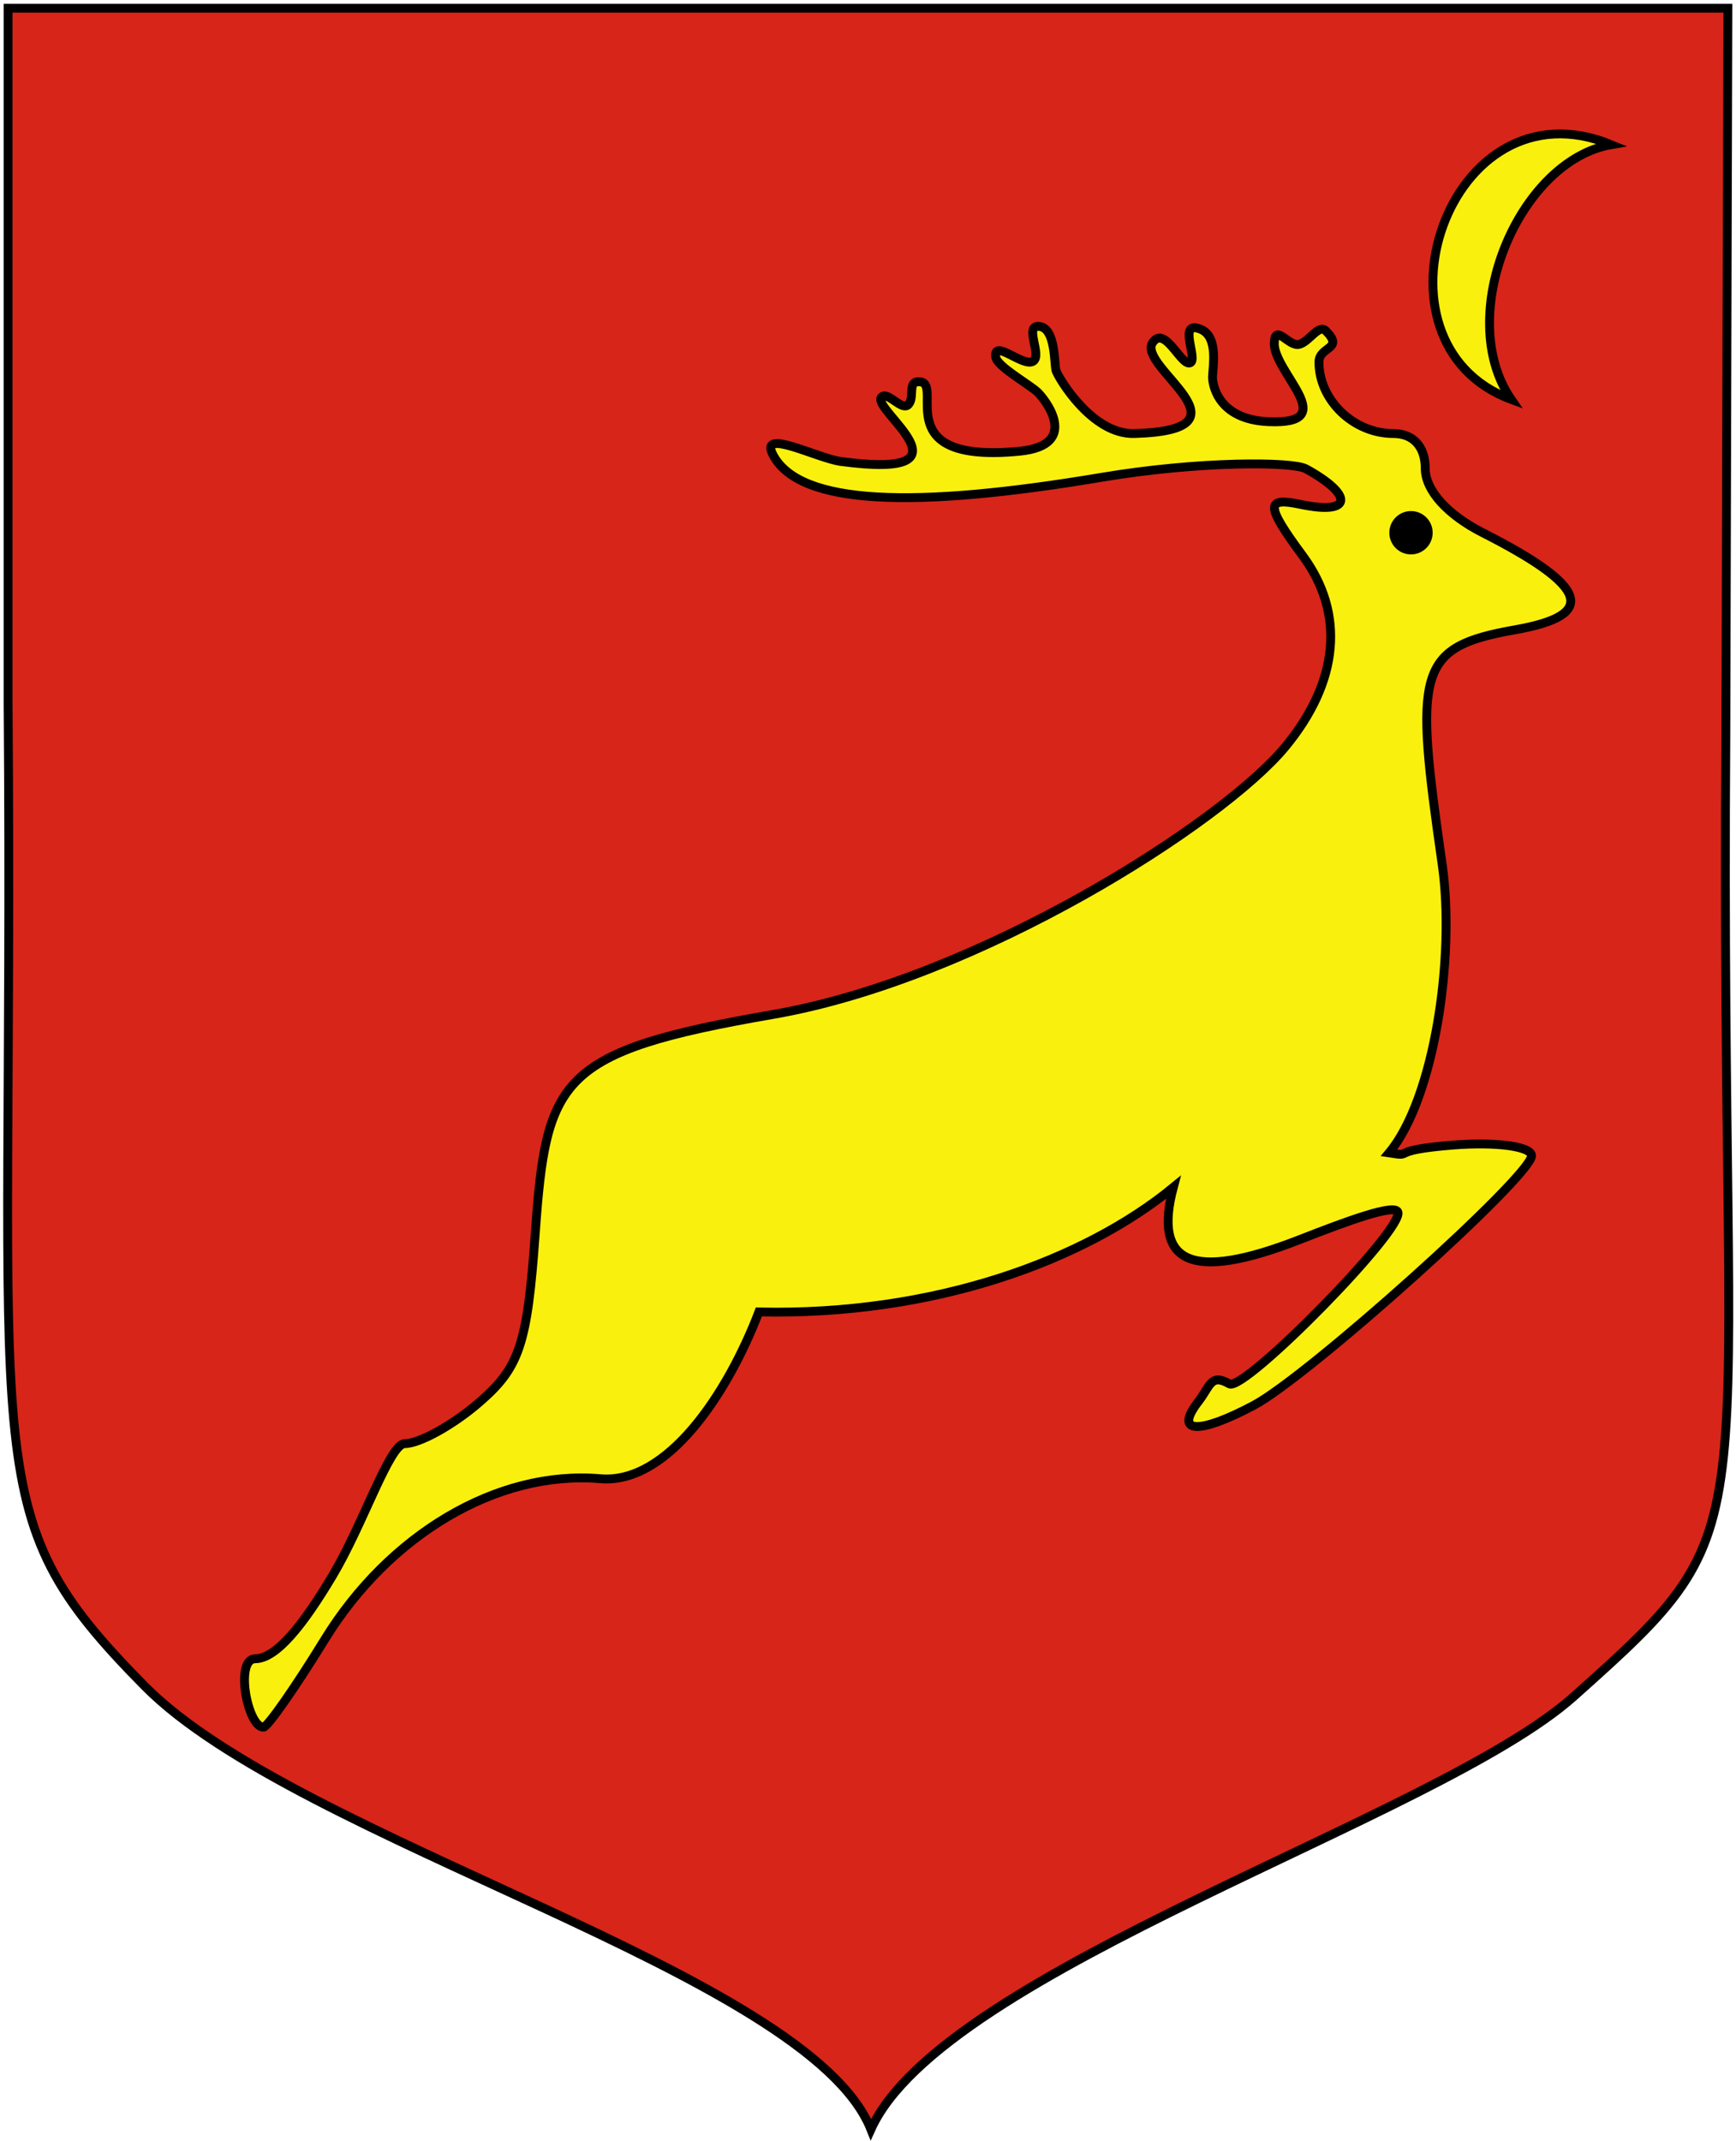
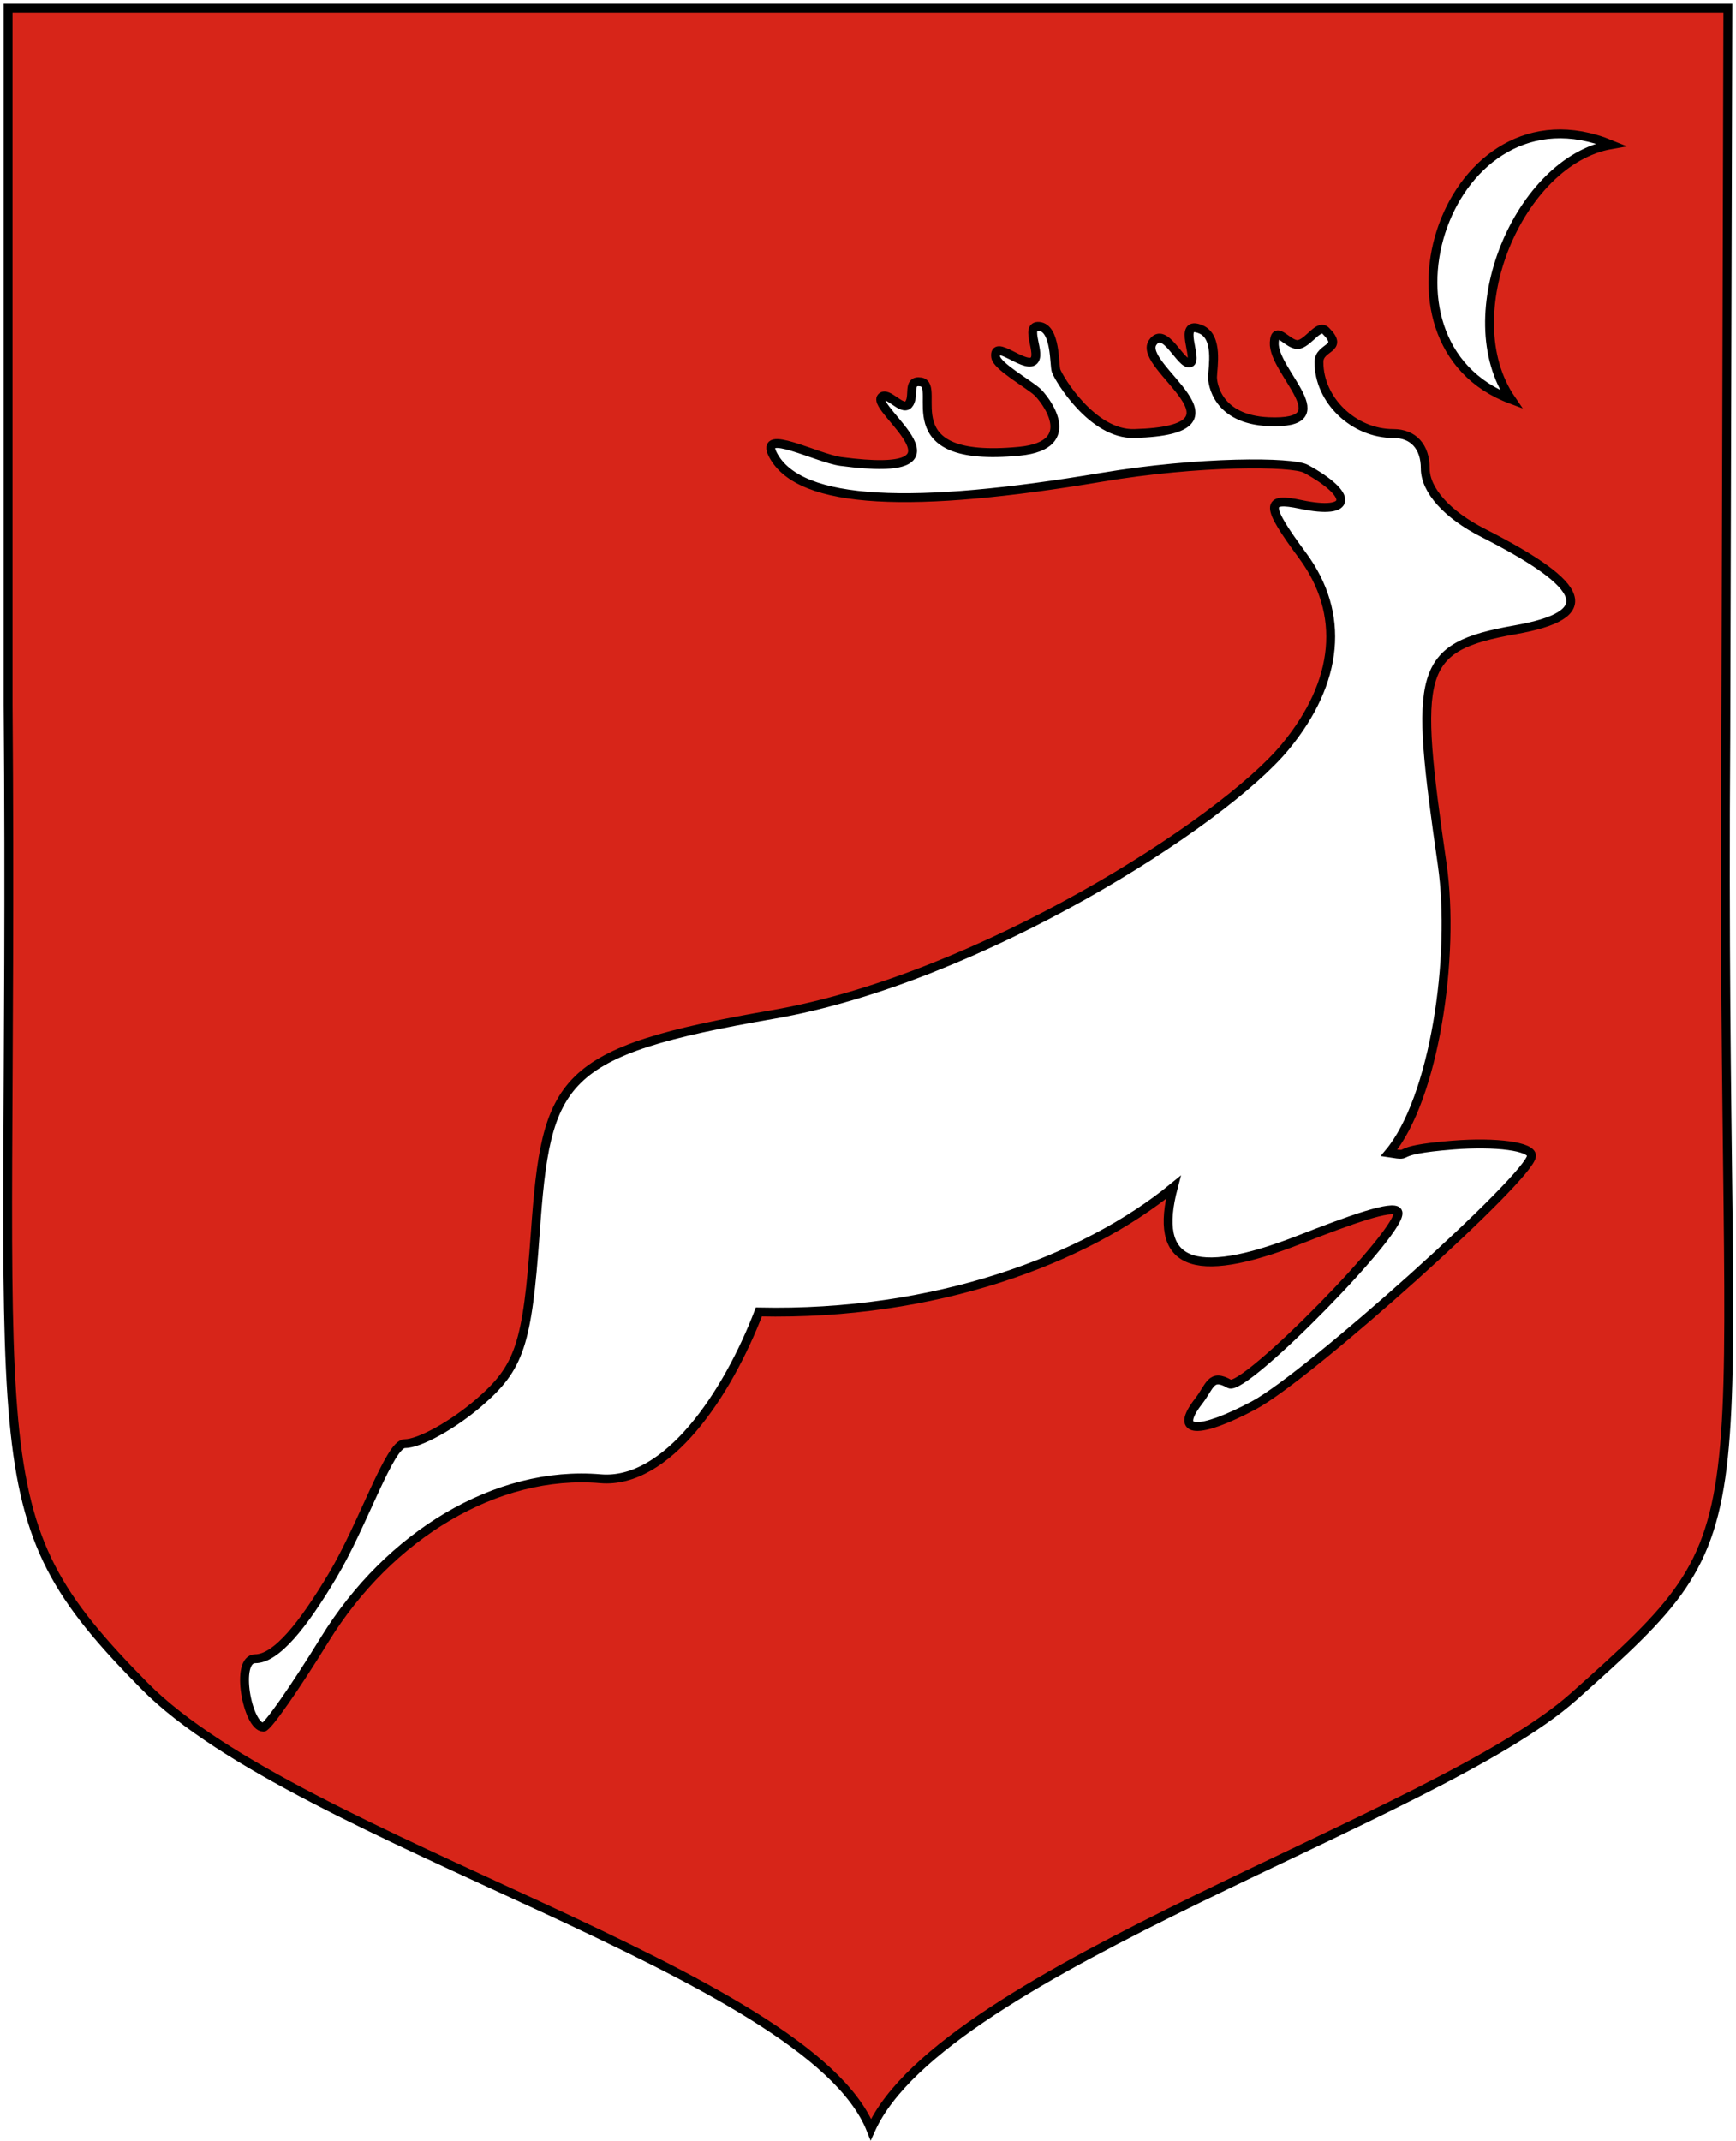
<svg xmlns="http://www.w3.org/2000/svg" version="1.0" width="588" height="725" id="svg1340">
  <defs id="defs1343" />
  <g transform="translate(110.993,2.696)" id="g1349">
-     <path d="M 179.75,708.56 C 179.75,692.525 144.303,667.853 88.956,645.362 C 1.391,609.78 -29.304,592.552 -60.583,561.434 C -107.331,514.926 -108.25,508.626 -108.25,234.789 L -108.25,0.087 L 183.003,0.087 L 474.256,0.087 L 472.503,243.334 C 470.51,519.831 471.03,516.687 419.008,566.578 C 393.946,590.614 375.788,600.569 256.645,655.591 C 216.903,673.945 202.274,684.013 194.991,698.025 C 184.764,717.7 179.75,721.166 179.75,708.56 z M 165.81,147.999 C 173.534,152.414 170.193,141.851 154.691,143.44 C 152.414,143.674 159.678,144.494 165.81,147.999 z " style="fill:#f9f00e" id="path1353" />
    <path d="M 183.992,718.263 C 162.779,665.023 -9.964,620.96 -62.083,568.076 C -120.605,508.726 -106.129,498.517 -108.25,235.998 L -108.25,0.087 L 474.256,0.087 L 473.563,246.708 C 471.571,524.63 490.611,510.59 422.008,571.747 C 375.871,612.876 208.387,664.113 183.992,718.263 z M -1.001,552.38 C 20.693,517.123 57.241,494.941 92.374,497.961 C 114.88,499.896 135.292,469.543 146.037,441.502 C 205.662,442.816 256.486,423.855 286.417,399.311 C 279.639,424.939 292.192,431.494 329.349,416.951 C 346.195,410.358 360.879,405.061 362.416,407.548 C 365.541,412.604 310.395,468.719 305.396,465.838 C 299.065,462.191 298.893,466.7 295.013,471.692 C 286.298,482.906 295.247,482.896 313.644,473.129 C 332.311,463.22 407.75,395.465 407.75,388.609 C 407.75,385.458 395.788,383.83 381.168,384.993 C 358.06,386.831 368.831,389.112 359.481,387.643 C 374.886,369.25 381.958,321.02 377.493,289.998 C 368.039,224.301 368.697,216.453 402.284,210.516 C 430.252,205.572 427.21,195.947 391.25,177.683 C 379.178,171.552 371.75,163.266 371.75,155.933 C 371.75,148.526 367.703,144.087 360.95,144.087 C 347.494,144.087 335.75,132.809 335.75,119.887 C 335.75,114.497 344.466,115.691 338.095,109.337 C 335.672,106.92 332.622,112.83 329.153,113.865 C 325.589,114.929 320.898,106.596 320.611,113.324 C 320.182,123.412 344.039,141.17 318.662,140.074 C 301.053,139.314 299.64,126.903 299.698,124.908 C 299.796,121.521 301.742,111.38 295.802,108.837 C 287.488,105.279 295.07,119.188 292.067,120.166 C 288.99,121.169 283.542,107.287 279.436,113.261 C 273.773,121.5 315.595,142.893 273.194,144.087 C 258.954,144.481 247.651,125.481 246.71,122.828 C 246.028,120.907 246.7,108.321 240.971,107.812 C 235.691,107.344 242.091,117.523 238.955,119.6 C 235.645,121.793 225.424,111.836 226.254,118.163 C 226.662,121.273 236.94,127.013 240.263,129.917 C 242.573,131.935 255.592,148.027 234.24,150.087 C 190.002,154.355 208.431,127.812 200.903,126.617 C 196.02,125.842 199.019,131.732 196.7,134.251 C 194.482,136.661 189.582,129.495 187.555,131.812 C 183.973,135.907 221.207,159.832 173.863,153.549 C 165.733,152.47 145.886,141.949 150.845,151.337 C 159.918,168.513 198.841,169.537 262.046,158.924 C 295.351,153.331 326.792,153.554 331.348,156.042 C 347.353,164.782 347.392,171.837 329.57,168.087 C 317.734,165.597 317.479,168.208 330.196,185.408 C 344.699,205.024 342.592,228.105 324.278,250.234 C 303.066,275.866 220.644,328.677 150.84,340.769 C 78.138,353.362 74.058,362.358 70.301,414.872 C 67.596,452.673 65.045,460.312 51.131,472.281 C 42.303,479.874 31.032,486.087 26.085,486.087 C 20.969,486.087 12.017,513.403 1.678,530.733 C -8.335,547.519 -17.38,558.886 -24.568,558.913 C -31.534,558.939 -27.175,582.087 -21.765,582.087 C -20.398,582.087 -11.054,568.719 -1.001,552.38 z M 434.73,46.283 C 379.508,23.607 349.363,113.437 400.878,132.541 C 381.293,103.974 403.675,51.643 434.73,46.283 z " style="fill:#d72519;stroke:#000000;stroke-width:3;stroke-miterlimit:4;stroke-dasharray:none;stroke-opacity:1" id="path1351" />
-     <path d="M 81.671 30.328 A 0.972 0.972 0 1 1  79.726,30.328 A 0.972 0.972 0 1 1  81.671 30.328 z" transform="matrix(6,0,0,6,-117.267,-4.291)" style="opacity:1;fill:#000000;fill-opacity:1;fill-rule:evenodd;stroke:#000000;stroke-width:0.5;stroke-linecap:butt;stroke-linejoin:miter;stroke-miterlimit:4;stroke-dasharray:none;stroke-dashoffset:0;stroke-opacity:1" id="path2230" />
  </g>
</svg>